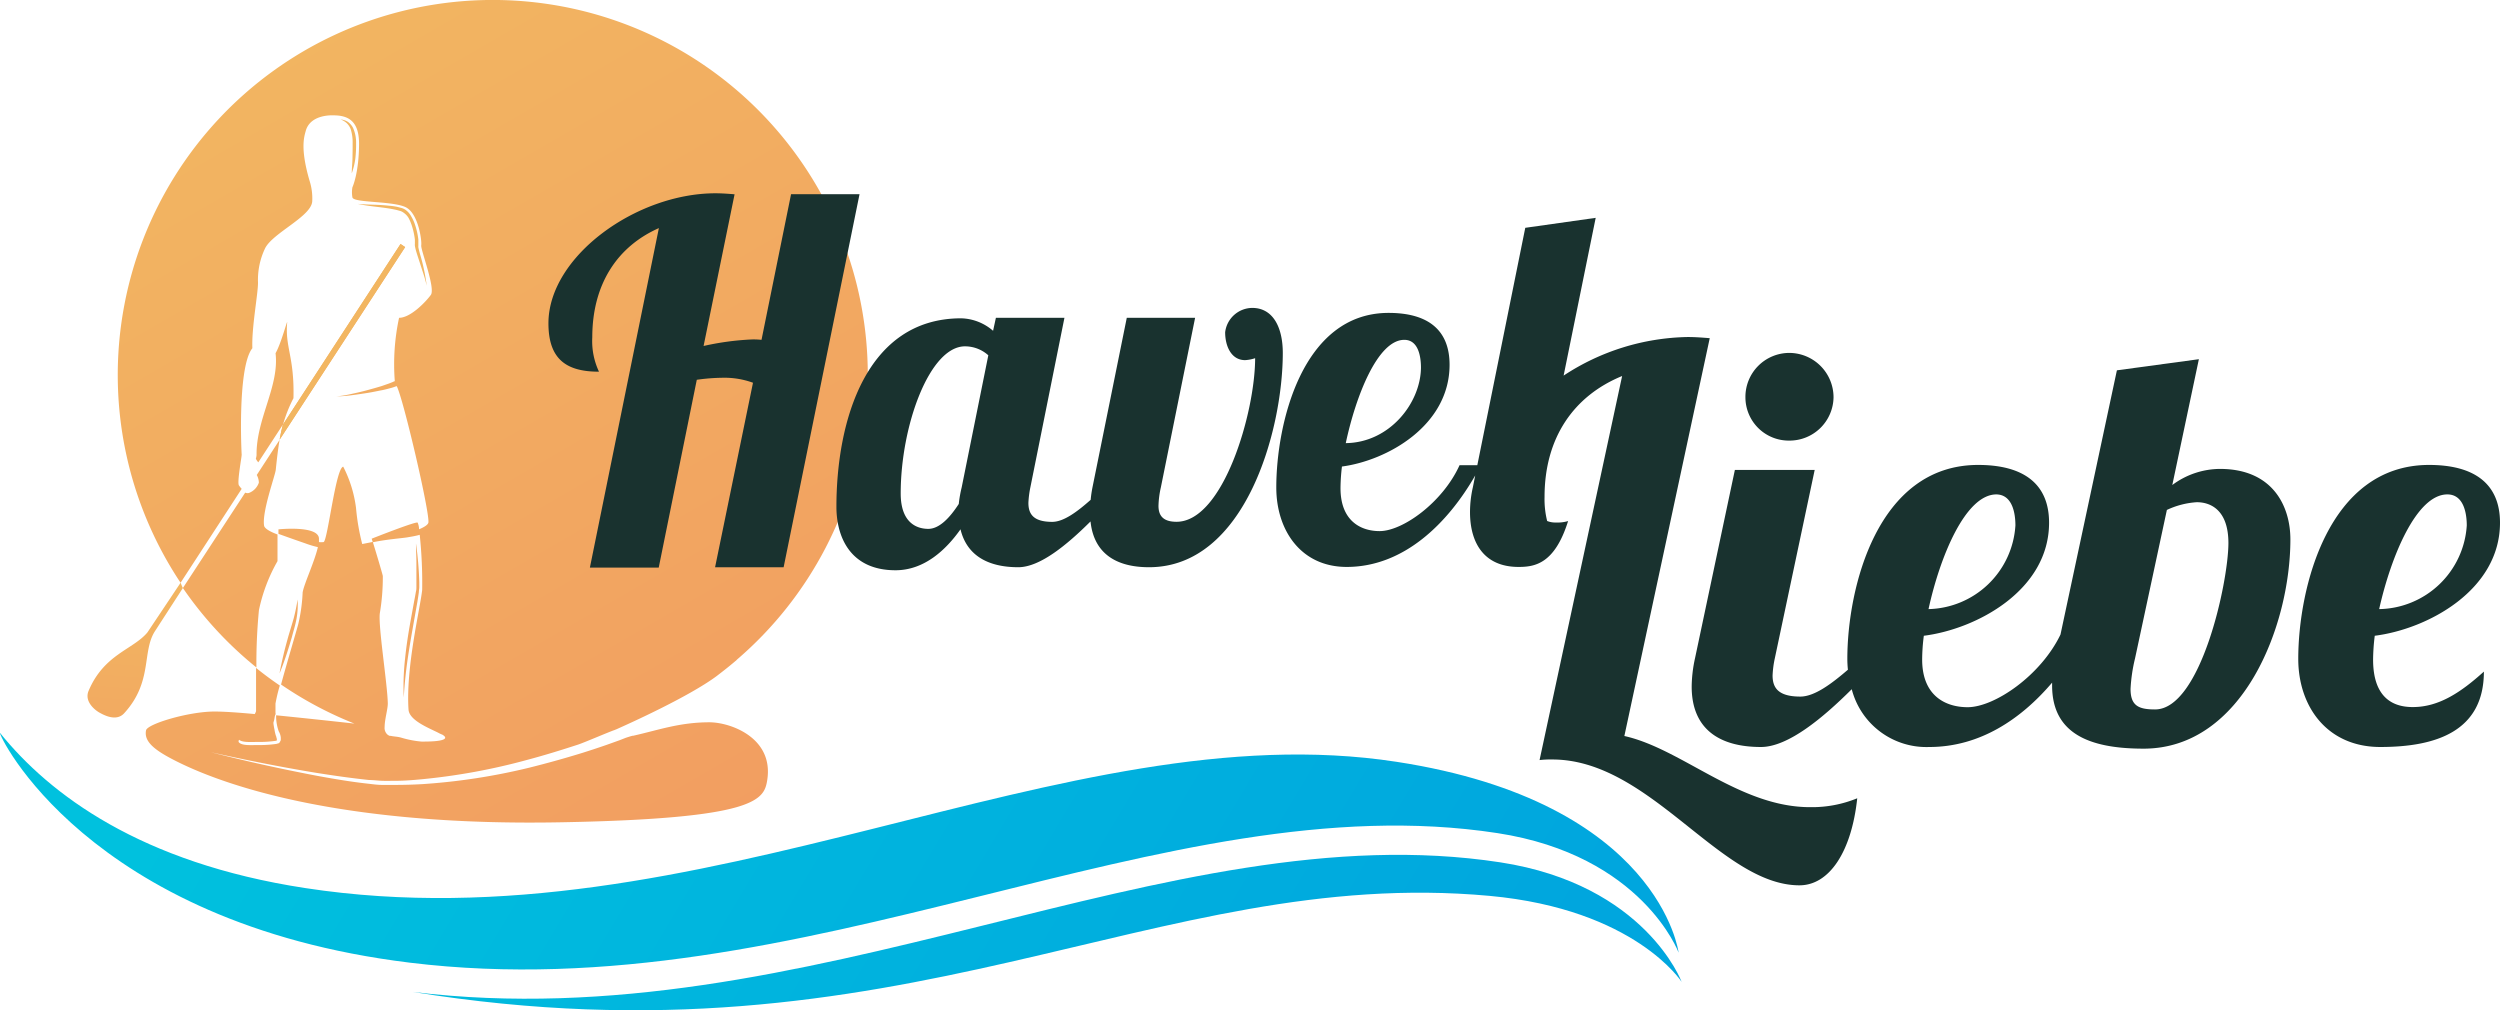
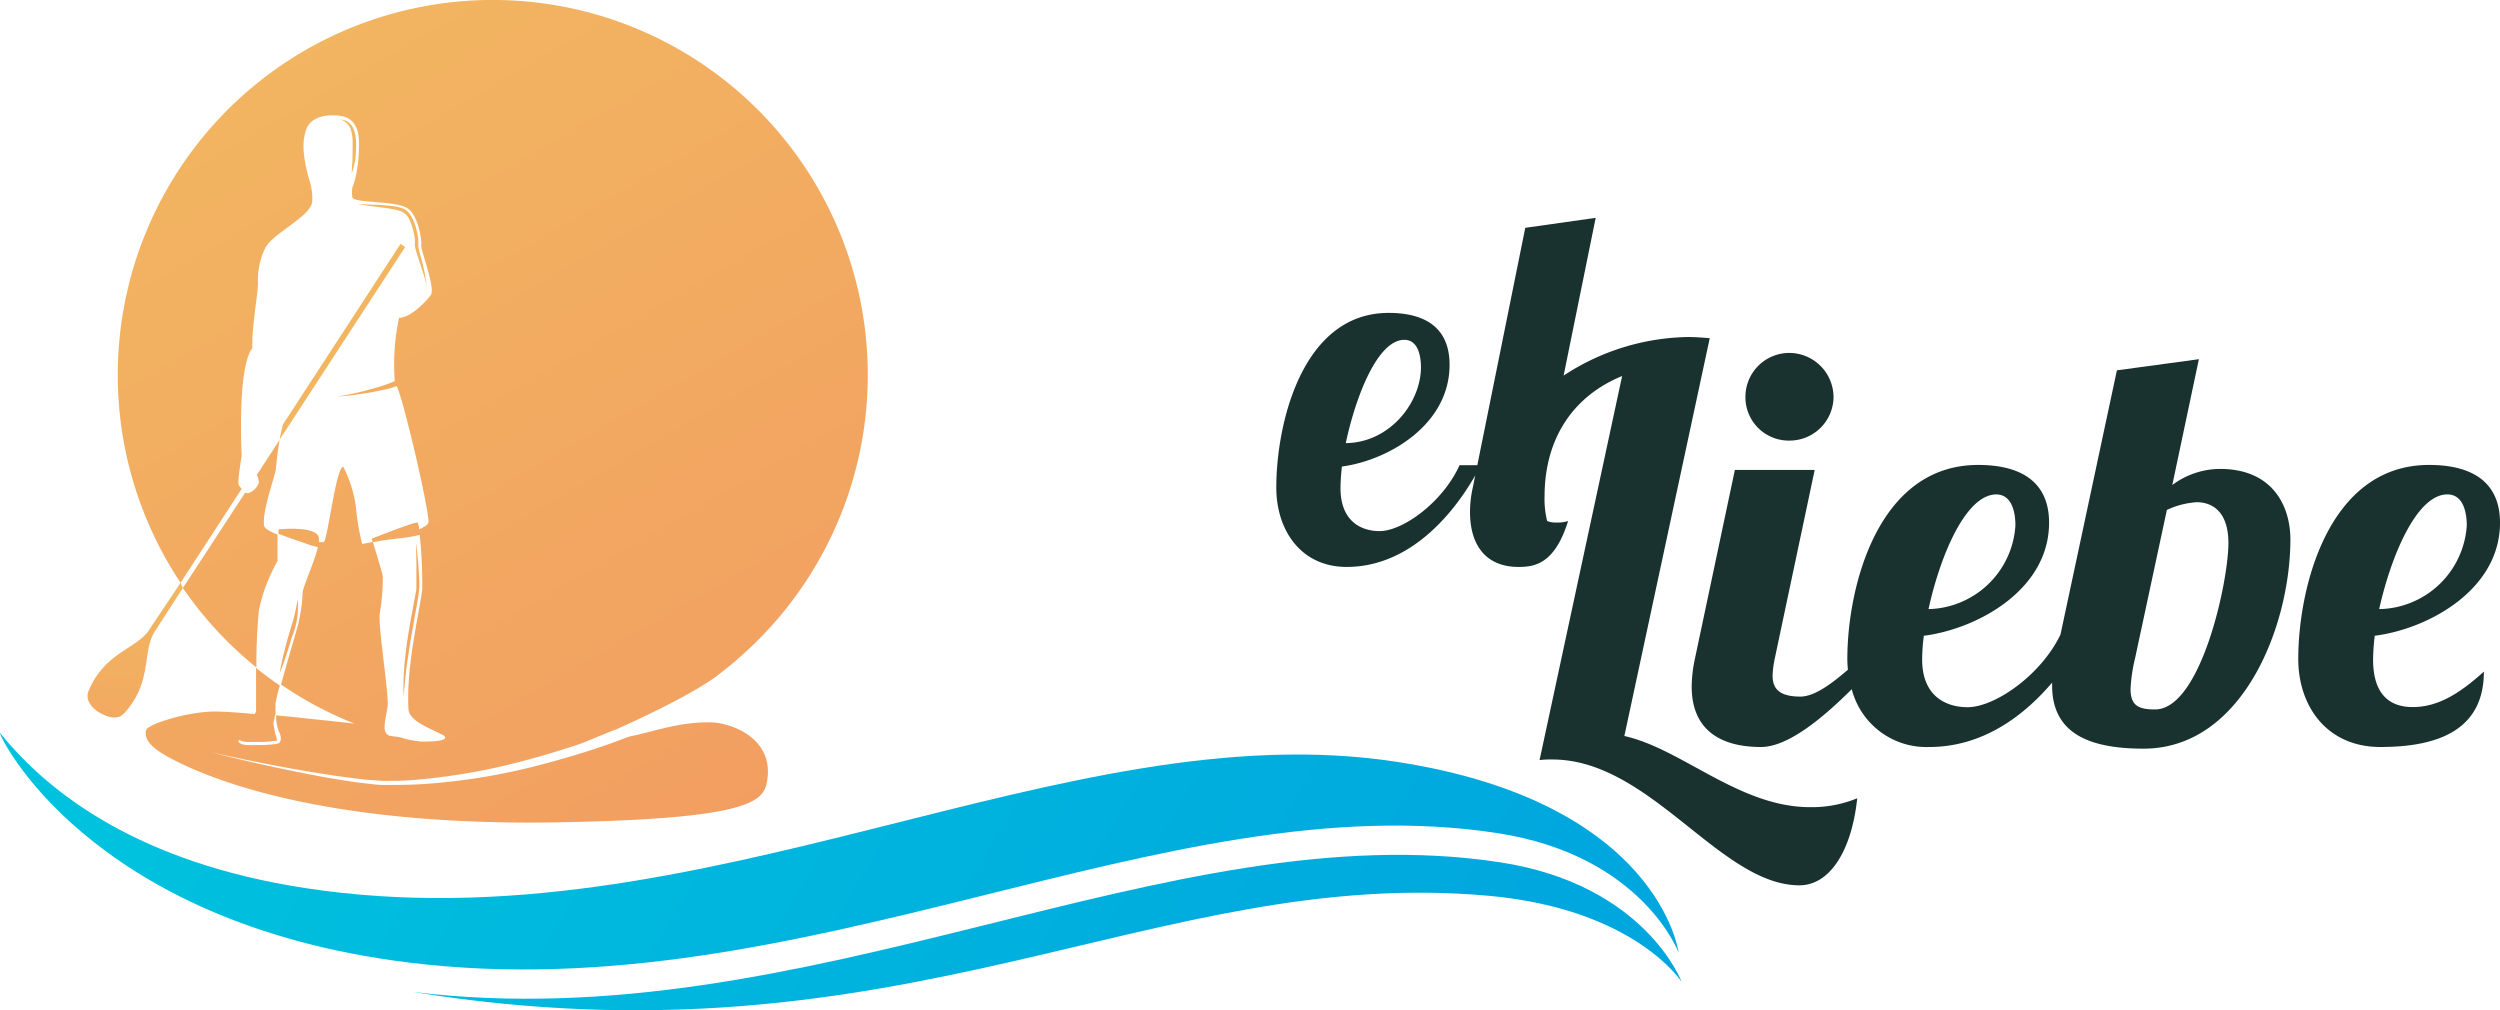
<svg xmlns="http://www.w3.org/2000/svg" xmlns:xlink="http://www.w3.org/1999/xlink" viewBox="0 0 346.12 139.88">
  <defs>
    <style>.cls-1{fill:url(#Unbenannter_Verlauf_13);}.cls-2{fill:url(#Unbenannter_Verlauf_13-2);}.cls-3{fill:url(#Unbenannter_Verlauf_13-3);}.cls-4{fill:url(#Unbenannter_Verlauf_13-4);}.cls-5{fill:url(#Unbenannter_Verlauf_13-5);}.cls-6{fill:#f2b661;}.cls-7{fill:url(#Unbenannter_Verlauf_19);}.cls-8{fill:url(#Unbenannter_Verlauf_19-2);}.cls-9{fill:url(#Unbenannter_Verlauf_13-6);}.cls-10{fill:none;}.cls-11{fill:#19322f;}</style>
    <linearGradient id="Unbenannter_Verlauf_13" x1="32.35" y1="4.54" x2="158.05" y2="222.02" gradientUnits="userSpaceOnUse">
      <stop offset="0" stop-color="#f2b661" />
      <stop offset="0.73" stop-color="#f29461" />
    </linearGradient>
    <linearGradient id="Unbenannter_Verlauf_13-2" x1="15.37" y1="14.35" x2="141.07" y2="231.84" xlink:href="#Unbenannter_Verlauf_13" />
    <linearGradient id="Unbenannter_Verlauf_13-3" x1="3.25" y1="21.36" x2="128.95" y2="238.84" xlink:href="#Unbenannter_Verlauf_13" />
    <linearGradient id="Unbenannter_Verlauf_13-4" x1="23.19" y1="9.83" x2="148.89" y2="227.31" xlink:href="#Unbenannter_Verlauf_13" />
    <linearGradient id="Unbenannter_Verlauf_13-5" x1="1.83" y1="22.18" x2="127.53" y2="239.66" xlink:href="#Unbenannter_Verlauf_13" />
    <linearGradient id="Unbenannter_Verlauf_19" x1="-10.86" y1="39.87" x2="196.64" y2="164.02" gradientUnits="userSpaceOnUse">
      <stop offset="0.27" stop-color="#00c1de" />
      <stop offset="1" stop-color="#00a6de" />
    </linearGradient>
    <linearGradient id="Unbenannter_Verlauf_19-2" x1="-11.28" y1="40.58" x2="196.22" y2="164.72" xlink:href="#Unbenannter_Verlauf_19" />
    <linearGradient id="Unbenannter_Verlauf_13-6" x1="19.38" y1="80.21" x2="13.62" y2="154.26" xlink:href="#Unbenannter_Verlauf_13" />
  </defs>
  <g id="Ebene_2" data-name="Ebene 2">
    <g id="Ebene_1-2" data-name="Ebene 1">
      <path class="cls-1" d="M98.22,100c-4.11,0-7,1.06-10.54,1.86h-.05c-.14,0-1,.29-1,.29l-.87.34-1.76.63c-1.18.41-2.36.8-3.55,1.17-2.38.73-4.79,1.4-7.2,2a86.5,86.5,0,0,1-14.75,2.27c-1.24.07-2.48.11-3.73.11-.62,0-1.24,0-1.87,0s-1.24-.09-1.86-.16c-2.48-.27-4.93-.69-7.36-1.14-4.87-.93-9.69-2-14.5-3.23,4.83,1.08,9.69,2.05,14.56,2.85,2.44.39,4.89.74,7.35,1,.61,0,1.22.09,1.83.11s1.22,0,1.84,0c1.23,0,2.46-.1,3.7-.22A86.47,86.47,0,0,0,73,105.2c2.38-.63,4.73-1.36,7.06-2.12.89-.3,4.28-1.76,5-2l.32-.13c1.46-.65,9.92-4.44,13.84-7.35.89-.68,1.77-1.37,2.6-2.08a.9.9,0,0,0,.2-.19A51.92,51.92,0,1,0,25,80.68l8.46-13a4.45,4.45,0,0,1-.38-.48c-.28-.4.4-4,.38-4.25-.14-2.54-.39-12.43,1.48-14.74-.12-2.84.8-7.59.78-9.1a10.09,10.09,0,0,1,1-4.77c1.12-2.14,6.44-4.4,6.51-6.5A8,8,0,0,0,42.85,25c-1.28-4.41-.76-6-.53-6.84.63-2.41,3.85-2.19,3.85-2.19,2,0,3.51.74,3.54,3.85,0,4.17-.92,6.11-.92,6.11a4,4,0,0,0,0,1.39c.12.81,5.89.46,7.53,1.45s2.1,4.61,2,5.2,2,5.94,1.33,6.86S56.86,44,55.25,44a30.59,30.59,0,0,0-.59,8.79l-.08,0-.23.11-.48.19-1,.35c-.68.21-1.37.4-2.07.59s-1.39.35-2.1.5a15.36,15.36,0,0,1-2.12.35,17.61,17.61,0,0,0,2.16-.17c.72-.09,1.43-.2,2.14-.31S52.29,54.13,53,54c.36-.08.71-.17,1.07-.27a5.34,5.34,0,0,0,.53-.16l.27-.1.06,0c.9,1.7,4.6,17.55,4.38,18.88-.06.3-.55.62-1.29.93a2.47,2.47,0,0,0-.2-.93c-.31-.17-6.36,2.23-6.36,2.23s.06.19.15.5c1.76-.39,4.1-.57,4.76-.68.33-.06.67-.11,1-.18s.48-.1.74-.18a63.73,63.73,0,0,1,.34,7.64c-.28,2.57-2.28,10.72-1.89,16.57.11,1.46,2.65,2.47,4.1,3.19h0s0,0,0,0a3.77,3.77,0,0,0,.58.27h0a0,0,0,0,1,0,0c.3.18.44.34.38.49-.25.49-2.57.47-3.27.47a13.93,13.93,0,0,1-2.79-.54c-.54-.16-1-.14-1.45-.25l-.15,0a1.15,1.15,0,0,1-.27-.14,1.22,1.22,0,0,1-.44-1.08c0-1.05.45-2.5.44-3.28-.06-2.74-1.32-10.53-1.11-12.44A29.87,29.87,0,0,0,53,79.74c-.08-.39-1-3.49-1.39-4.71l-1.46.29a30.61,30.61,0,0,1-.86-5,17.24,17.24,0,0,0-1.77-5.71c-1.05.18-2.16,10.29-2.72,10.44a2.8,2.8,0,0,1-.64,0c0-.17,0-.34,0-.48-.06-1.87-5.61-1.28-5.61-1.28v.62c1.4.52,3.33,1.18,3.89,1.38a13.53,13.53,0,0,0,1.57.46c-.48,2.08-1.93,5.11-2.11,6.28a23.31,23.31,0,0,1-.6,4.35c-.34,1.27-1.62,5.54-2.39,8.39a51.52,51.52,0,0,0,10.16,5.41c-3.78-.42-7.75-.84-10.84-1.15,0,.11,0,.22,0,.35a6.38,6.38,0,0,0,.36,1.87,2.1,2.1,0,0,1,.28.82,3,3,0,0,1,0,.42s-.19.41-.27.41-.18.06-.33.09a15.44,15.44,0,0,1-2.5.16c-1,0-2.21.11-2.67-.35-.11-.1-.08-.24,0-.38.49.4,1.64.3,2.6.3a15.44,15.44,0,0,0,2.5-.16l0,0s.1,0,.13-.08v-.08l0-.1-.06-.19c0-.12-.08-.24-.11-.37A5.44,5.44,0,0,1,38,101c-.06-.25-.1-.53-.14-.79l0-.11,0-.09a2.59,2.59,0,0,0,.12-.45l.08-.47h0l0,.2c0-.12,0-.25.08-.38s0-.09,0-.13v-.11a.07.07,0,0,0,0,0h0c0-.53,0-1,0-1.26a22.78,22.78,0,0,1,.6-2.5c-1.13-.77-2.23-1.58-3.29-2.44,0,2.78,0,5.27,0,6a2.26,2.26,0,0,1-.18.39c-2.38-.22-4.3-.35-5.57-.35-3.58,0-9.29,1.71-9.48,2.6-.33,1.62,1.3,2.83,4.25,4.31,7.73,3.87,24.33,9,53.41,8.42,26.83-.51,27.9-3.09,28.34-5.83C107.15,102.13,101.11,100,98.22,100Z" />
      <path class="cls-2" d="M56.44,91.25c.26-1.78.57-3.54.88-5.29l.47-2.65c.07-.44.14-.88.2-1.33,0-.23.06-.47.06-.69s0-.47,0-.69a48.42,48.42,0,0,0-.46-5.37c0,.91.06,1.8.06,2.69s0,1.8,0,2.69c0,.21,0,.44,0,.65s0,.43-.07.66c-.07.43-.15.87-.24,1.31l-.48,2.64c-.32,1.76-.6,3.54-.78,5.33a34.49,34.49,0,0,0-.18,5.38C56,94.78,56.19,93,56.44,91.25Z" />
      <path class="cls-3" d="M34.58,68.2a.7.7,0,0,1-.63,0L25.32,81.41a51.78,51.78,0,0,0,10.18,11,75.44,75.44,0,0,1,.35-7.94,23.22,23.22,0,0,1,2.57-6.78V74c-1-.38-1.81-.82-1.86-1.24-.3-1.92,1.54-6.93,1.62-7.72.17-1.65.33-3,.53-4.14l-3.16,4.86a2.35,2.35,0,0,1,.29,1.06A2.32,2.32,0,0,1,34.58,68.2Z" />
-       <path class="cls-4" d="M55.46,33.8l-16.28,25a19.15,19.15,0,0,1,1.45-3.67c.14-5.78-1.18-7-.87-10.48.05-.53-.82,2.88-1.61,4.25C38.69,53.47,35.46,58,35.52,63a2.43,2.43,0,0,1-.1.51,2.49,2.49,0,0,0,.34.5l3.41-5.23c-.17.66-.33,1.33-.46,2.1L56.09,34.21Z" />
-       <path class="cls-5" d="M40.4,88.24c.22-.86.49-1.68.65-2.57A10.76,10.76,0,0,0,41.2,83a26.17,26.17,0,0,1-.53,2.58c-.12.42-.24.83-.37,1.25l-.38,1.27c-.23.84-.47,1.69-.67,2.55s-.4,1.72-.55,2.58c.34-.81.64-1.64.92-2.48S40.15,89.09,40.4,88.24Z" />
+       <path class="cls-5" d="M40.4,88.24A10.76,10.76,0,0,0,41.2,83a26.17,26.17,0,0,1-.53,2.58c-.12.42-.24.83-.37,1.25l-.38,1.27c-.23.84-.47,1.69-.67,2.55s-.4,1.72-.55,2.58c.34-.81.64-1.64.92-2.48S40.15,89.09,40.4,88.24Z" />
      <path class="cls-6" d="M48.82,19.87a6.07,6.07,0,0,0-.27-2,2.35,2.35,0,0,0-.52-.8,2.64,2.64,0,0,0-.87-.53,2.23,2.23,0,0,1,1,.33,2.34,2.34,0,0,1,.72.84,4.93,4.93,0,0,1,.42,2.12A16.18,16.18,0,0,1,49.19,22,10.21,10.21,0,0,1,48.7,24c0-.7.09-1.39.1-2.07S48.83,20.56,48.82,19.87Z" />
      <path class="cls-6" d="M55.88,29.45a1.59,1.59,0,0,0-.43-.23l-.5-.14c-.35-.08-.7-.15-1.06-.21-1.43-.23-2.91-.32-4.36-.64.74.06,1.47.09,2.2.11s1.47.07,2.21.15a8.1,8.1,0,0,1,1.1.16l.57.15a1.92,1.92,0,0,1,.54.26,2.63,2.63,0,0,1,.79.91,5.72,5.72,0,0,1,.47,1,10.25,10.25,0,0,1,.51,2.19c0,.18,0,.37,0,.57,0,0,0,.1,0,.16V34a1.18,1.18,0,0,0,0,.25c.07.34.16.7.25,1a26.43,26.43,0,0,1,.91,4.31c-.17-.71-.37-1.41-.61-2.11l-.68-2.1c-.11-.35-.22-.69-.3-1.07a1.34,1.34,0,0,1-.05-.3.49.49,0,0,1,0-.17v-.12c0-.16,0-.34,0-.52A10.44,10.44,0,0,0,57,31.18a6.61,6.61,0,0,0-.43-1A2.34,2.34,0,0,0,55.88,29.45Z" />
      <path class="cls-7" d="M0,101.47c6.87,8.52,19.46,18,42.25,21.48,54.72,8.41,105-24.58,151.09-17.48,36.46,5.6,39.06,26.42,39.06,26.42s-5-13.47-25.1-16.55c-46.13-7.09-95.67,24.67-150.57,17.94C11.89,127.79-.38,101.41,0,101.47Z" />
      <path class="cls-8" d="M57.15,137.33c68,11,102.57-17.56,149.07-13.3,20.17,1.86,26.6,11.91,26.6,11.91s-5-13.46-25.1-16.55C161.6,112.3,112.05,144.06,57.15,137.33Z" />
      <path class="cls-9" d="M25.32,81.41a5.59,5.59,0,0,1-.31-.74l-4.61,6.9h0l0,0c-2,2.38-6,3-8.14,8.09-.62,1.49.93,2.68,1.51,3s2.31,1.29,3.41.1c4-4.36,2.44-8.52,4.27-11.37Z" />
      <path class="cls-6" d="M56.09,34.21,38.71,60.87c.13-.77.29-1.44.46-2.1v0l16.28-25Z" />
      <path class="cls-10" d="M38.35,102.91l0,0-.13.1h0a15.44,15.44,0,0,1-2.5.16c-1,0-2.21.11-2.67-.35s1.45-1.47,1.4-2,.75-1.32,1-2l2.73.25c0,.07,0,.14,0,.2s0,.13,0,.19l-.1.55a2.59,2.59,0,0,1-.12.45l-.05.09,0,.11c0,.26.08.54.14.79a5.44,5.44,0,0,0,.18.77c0,.13.07.25.11.37l.06.19,0,.1,0,0h0Z" />
-       <path class="cls-11" d="M109.52,26.89l-4.09,20.16A10.06,10.06,0,0,0,104,47a38.13,38.13,0,0,0-6.59.9l4.29-21c-.86-.07-1.72-.14-2.64-.14-11,0-23.13,8.77-23.13,18,0,5,2.5,6.7,7,6.7A9.92,9.92,0,0,1,82,46.71c0-7.32,3.43-12.57,9.22-15.13l-9.55,47H91.2l5.27-26a27.51,27.51,0,0,1,3.56-.28,11.56,11.56,0,0,1,4.22.69L99,78.54h9.49L119,26.89Z" />
-       <path class="cls-11" d="M173.37,42.63A3.82,3.82,0,0,0,169.62,46c0,1.93.85,3.86,2.76,3.86a5.26,5.26,0,0,0,1.39-.27c0,7.52-4.42,22.65-10.88,22.65-1.91,0-2.5-.9-2.5-2.21a12.92,12.92,0,0,1,.33-2.56L165.46,44H156l-4.75,23.48a17,17,0,0,0-.25,1.72c-1.83,1.62-3.72,3.05-5.32,3.05-2.64,0-3.3-1.11-3.3-2.63a13.9,13.9,0,0,1,.27-2.14L147.37,44h-9.49l-.39,1.8a7,7,0,0,0-4.42-1.73c-13.18,0-17.27,14.23-17.27,26.1,0,4.08,1.85,8.78,8.18,8.78,4,0,7-2.84,9-5.67.86,3.59,3.76,5.25,8,5.25,3,0,6.76-3.11,10-6.34.45,4.35,3.44,6.34,8.1,6.34,13.31,0,18.52-18.92,18.52-29.69C177.59,45.26,176.21,42.63,173.37,42.63ZM133.14,67.49a17.17,17.17,0,0,0-.4,2.28c-1.25,1.93-2.7,3.45-4.22,3.45s-3.82-.76-3.82-4.9c0-9.39,4-20.37,8.9-20.37a4.83,4.83,0,0,1,3.23,1.24Z" />
      <path class="cls-11" d="M224.89,101.9l11.82-55.08c-1-.08-2-.16-3.07-.16A32.2,32.2,0,0,0,216.48,52l4.44-21.84-9.75,1.38-6.64,32.87h-2.46c-2.31,5.11-7.84,9.12-11.07,9.12-2.57,0-5.41-1.38-5.41-5.94a26.37,26.37,0,0,1,.2-3c6.26-.83,14.9-5.66,14.9-14.09,0-4.83-3-7.18-8.44-7.18-12,0-15.55,15.4-15.55,24.17,0,5.94,3.42,11,9.75,11,7.93,0,14-6.07,17.79-12.66l-.32,1.61a15.56,15.56,0,0,0-.4,3.45c0,4.35,2,7.6,6.72,7.6,2.24,0,5-.41,6.86-6.35a5.24,5.24,0,0,1-1.72.2,2.93,2.93,0,0,1-1.18-.21,12.54,12.54,0,0,1-.36-3.34c0-8.21,4.07-14,10.74-16.73l-11.43,53.17a13.11,13.11,0,0,1,1.77-.08c13.57,0,23.24,17.42,34.21,17.42,4.15,0,7.22-4.68,8-12.05a16.51,16.51,0,0,1-6.44,1.23C240.85,111.8,232.87,103.67,224.89,101.9ZM194.42,47.05c2,0,2.31,2.42,2.31,3.87-.06,4.9-4.35,10.36-10.41,10.43C187.7,54.86,190.73,47.05,194.42,47.05Z" />
      <path class="cls-11" d="M247.71,61A6.09,6.09,0,0,0,253.85,55a6.15,6.15,0,0,0-6.14-6.14A6.09,6.09,0,0,0,241.65,55,6,6,0,0,0,247.71,61Z" />
      <path class="cls-11" d="M307.35,64.92a11.12,11.12,0,0,0-6.6,2.23l3.68-17.42-11.35,1.54-7.81,36.58c-2.71,5.65-9.11,10.06-12.86,10.06-3,0-6.29-1.53-6.29-6.59a26.18,26.18,0,0,1,.23-3.3c7.29-.92,17.34-6.29,17.34-15.65,0-5.38-3.53-8-9.82-8-14,0-18.11,17.11-18.11,26.85a14.76,14.76,0,0,0,.08,1.5c-2.25,1.93-4.61,3.72-6.59,3.72-3.07,0-3.84-1.23-3.84-2.92a13.9,13.9,0,0,1,.31-2.38l5.52-26.08H240.19l-5.52,26.08a19,19,0,0,0-.46,3.92c0,5.75,3.68,8.36,9.59,8.36,3.78,0,8.62-4.07,12.57-8a10.67,10.67,0,0,0,10.74,8c7,0,12.7-3.86,17-8.91,0,.13,0,.27,0,.39,0,6.6,5.06,8.75,12.66,8.75,13.73,0,20.33-17,20.33-29C317.09,70.14,314.71,64.92,307.35,64.92Zm-31,3.53c2.3,0,2.68,2.69,2.68,4.3A12.35,12.35,0,0,1,267,84.33C268.57,77.12,272.1,68.45,276.4,68.45Zm22,29.77c-2.3,0-3.38-.54-3.38-2.84a22.6,22.6,0,0,1,.62-4.22L300,70.6a11.38,11.38,0,0,1,4.14-1.07c1.92,0,4.38,1.07,4.38,5.67C308.5,80.73,304.66,98.22,298.37,98.22Z" />
      <path class="cls-11" d="M328.55,91.32a28.21,28.21,0,0,1,.23-3.3c7.29-.92,17.34-6.29,17.34-15.65,0-5.38-3.53-8-9.82-8-14,0-18.11,17.11-18.11,26.85,0,6.6,4,12.2,11.36,12.2,7.67,0,14.34-2.15,14.34-10.44-3.14,2.84-6.21,4.91-9.82,4.91C331.08,97.91,328.55,96.38,328.55,91.32Zm10.28-22.87c2.3,0,2.69,2.69,2.69,4.3a12.37,12.37,0,0,1-12.13,11.58C331,77.12,334.54,68.45,338.83,68.45Z" />
    </g>
  </g>
</svg>